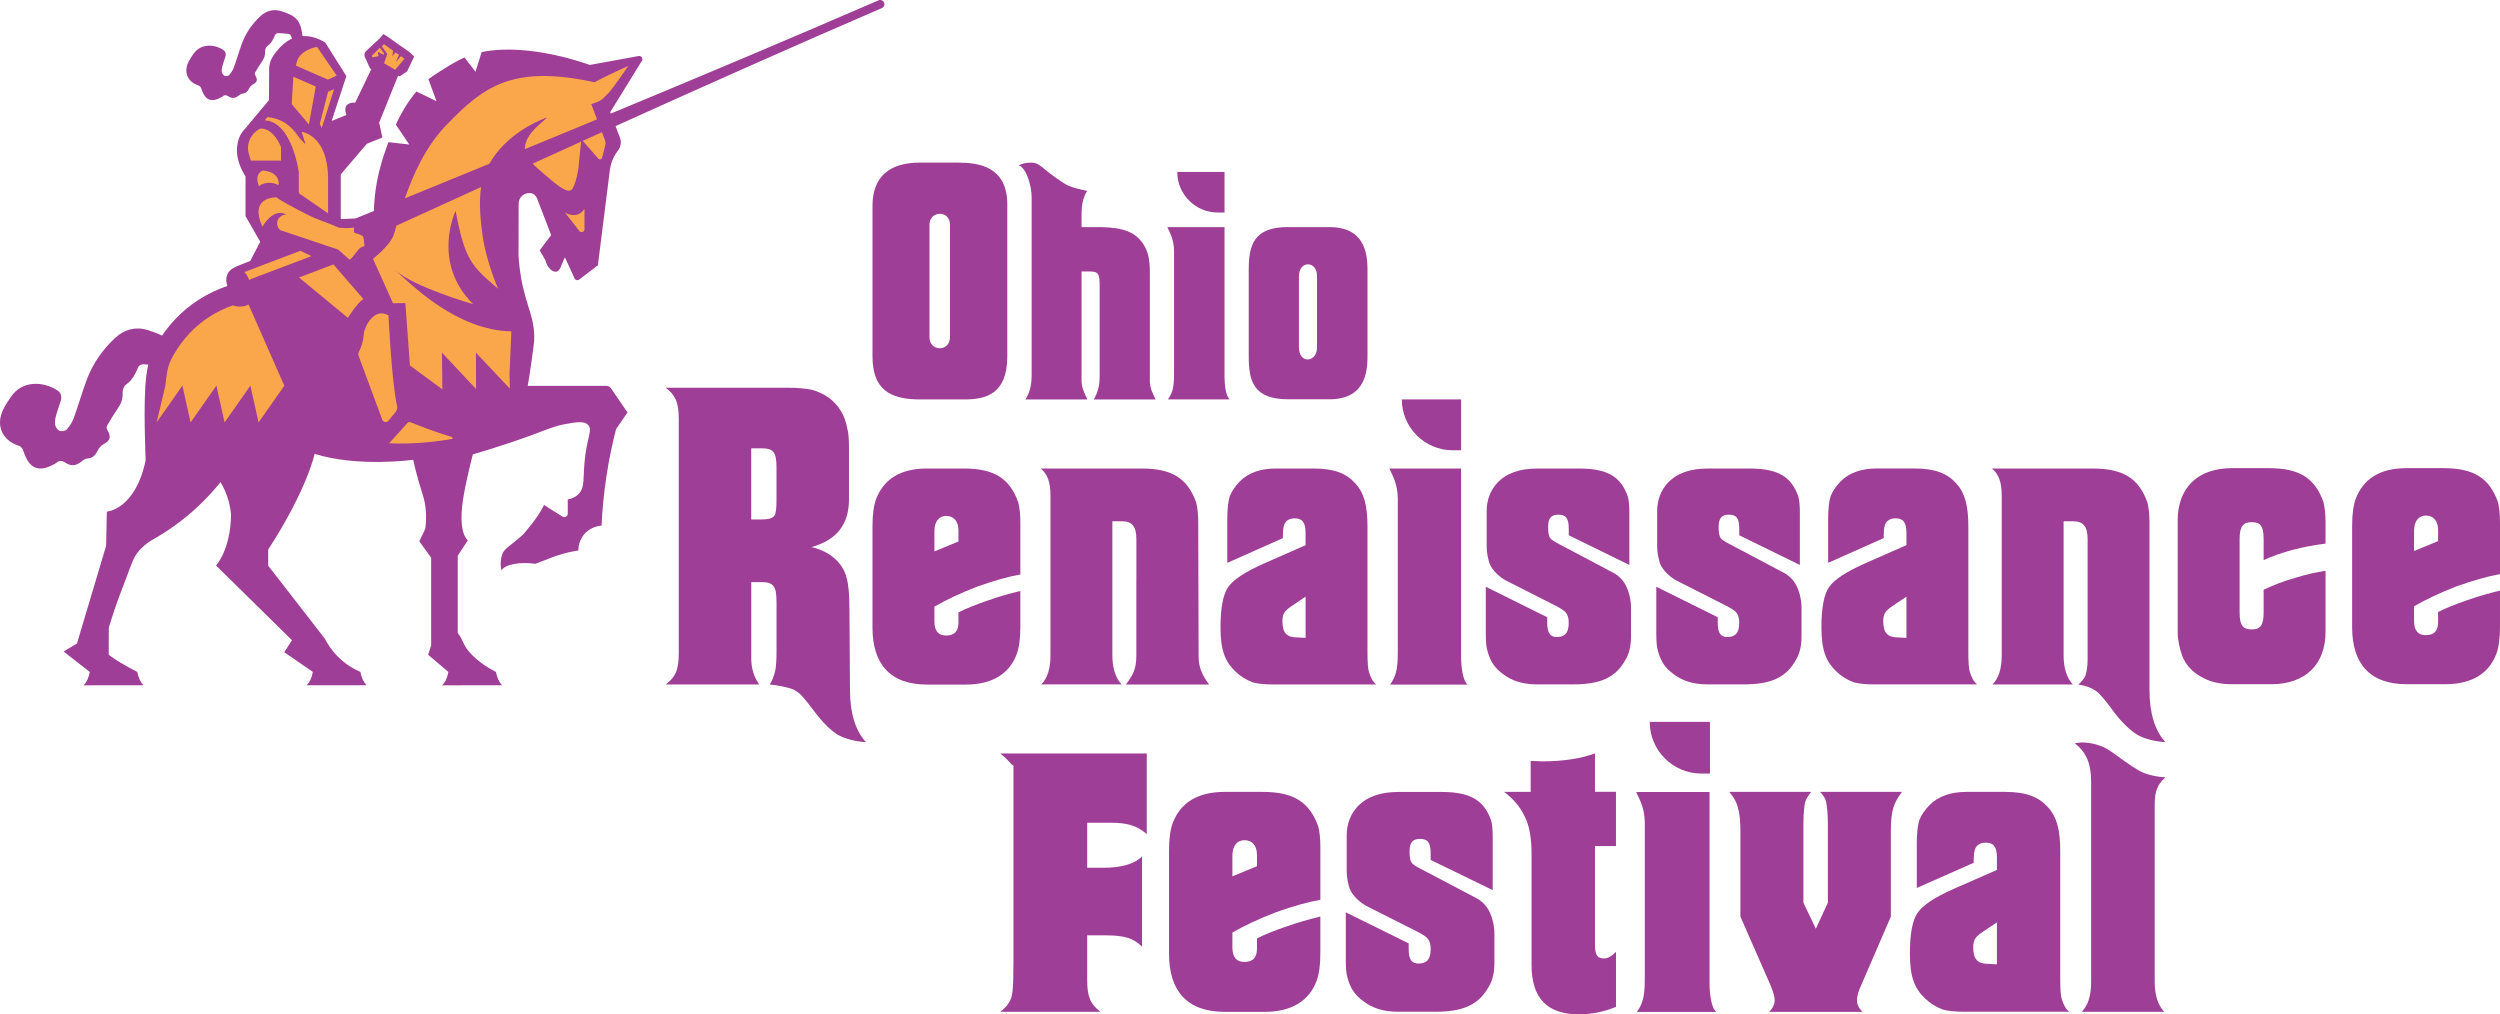
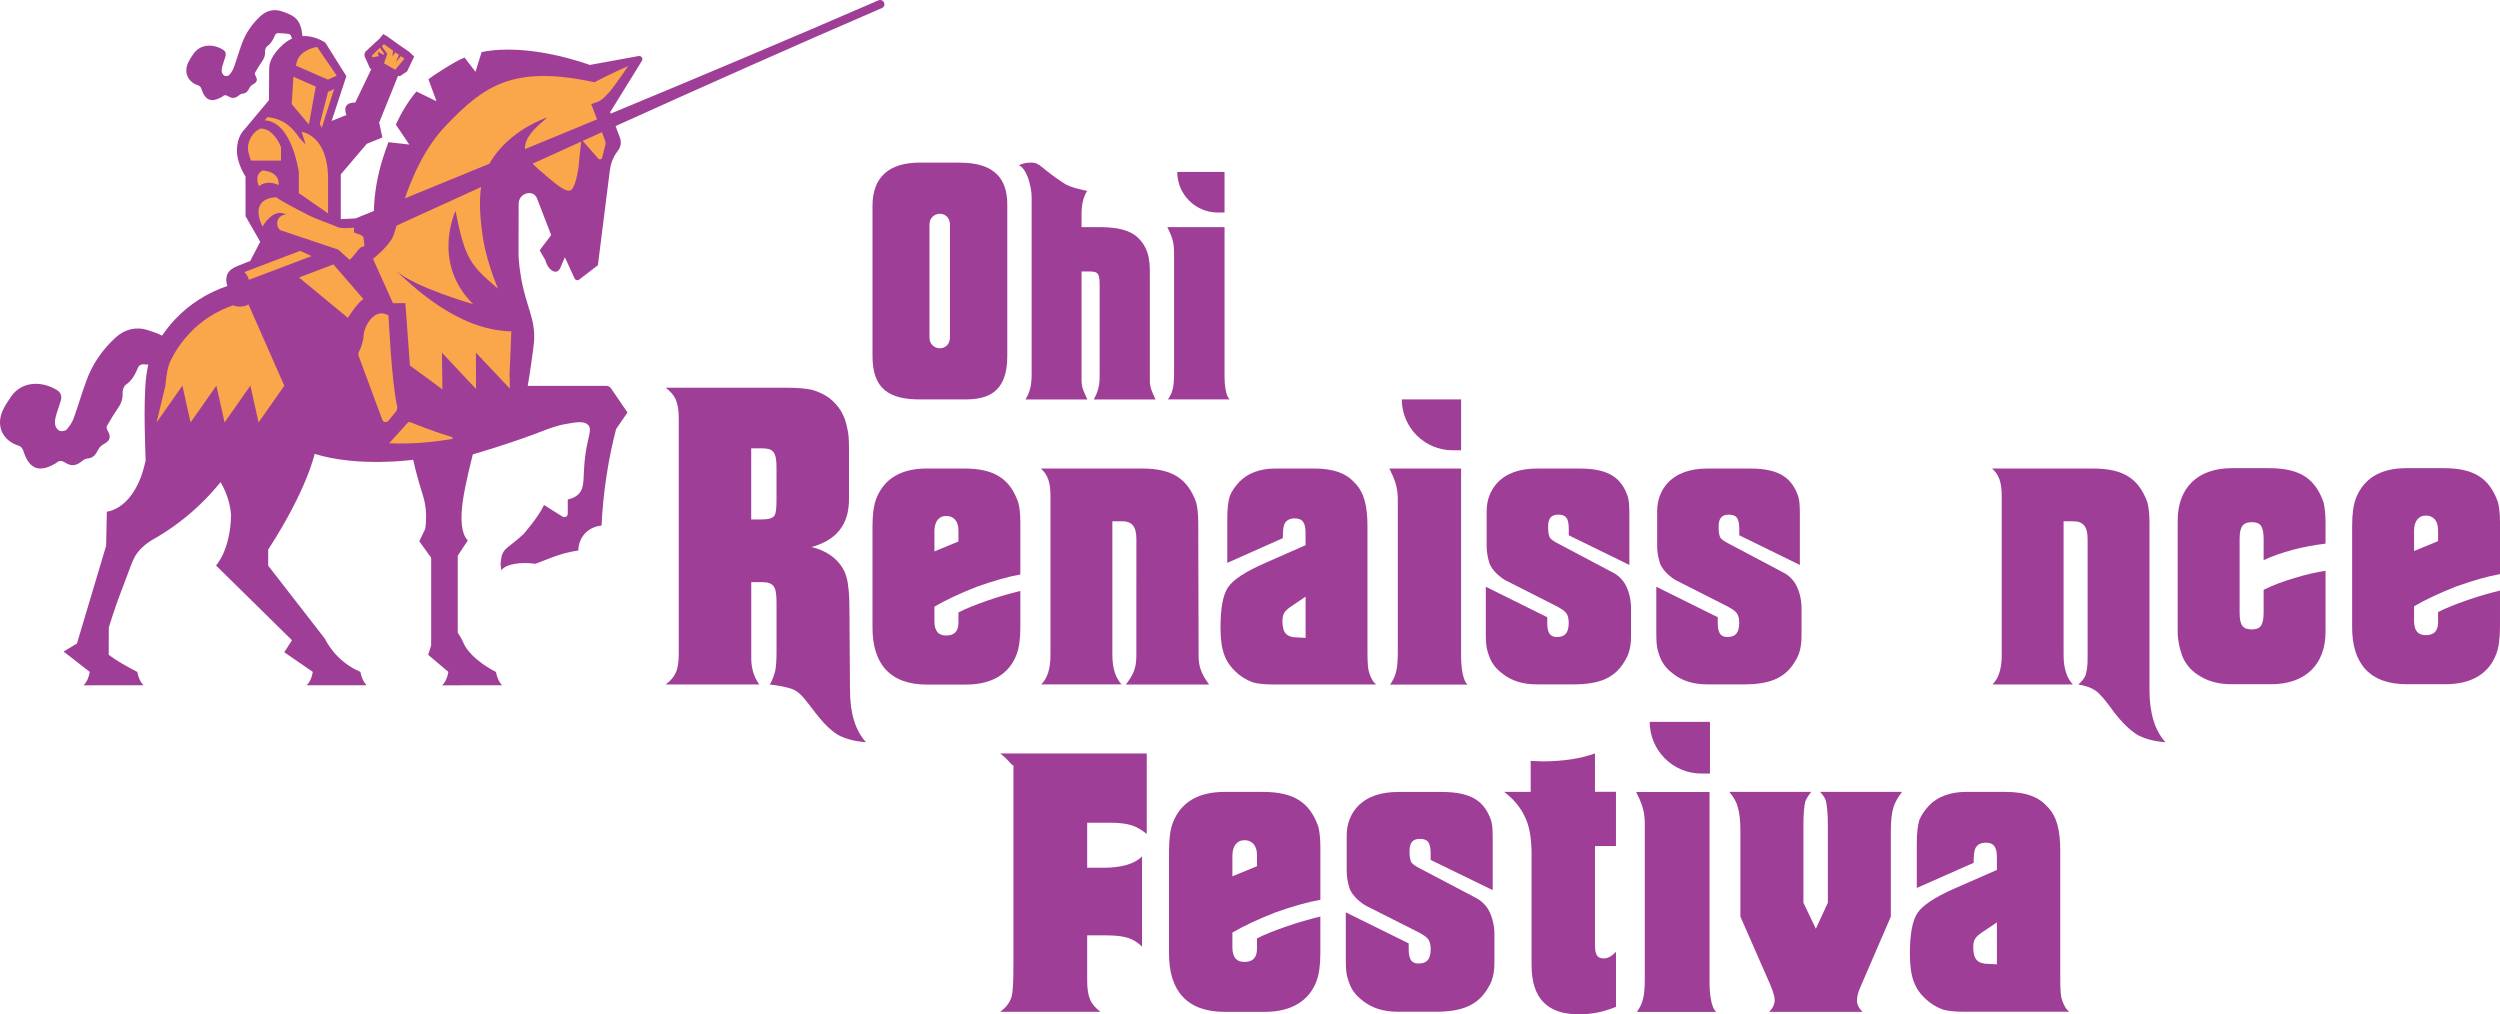
<svg xmlns="http://www.w3.org/2000/svg" id="Layer_2" data-name="Layer 2" viewBox="0 0 959.69 389.37">
  <defs>
    <style>
      .cls-1 {
        fill: #faa64b;
      }

      .cls-2 {
        fill: #9f3e97;
      }
    </style>
  </defs>
  <g id="Layer_1-2" data-name="Layer 1">
    <g>
      <g>
        <g>
          <path class="cls-2" d="m825.14,200.74c0-3.48-.32-6.01-.81-7.91-3.23-8.86-8.89-12.97-20.85-12.97h-38.79c2.59,2.21,3.72,5.22,3.72,10.44v61.23c0,5.06-1.13,8.86-3.56,11.23h30.87c-2.26-2.37-3.56-6.17-3.56-11.23v-51.42h3.72c3.72,0,5.5,1.9,5.5,6.8v46.04c0,2.69-.33,4.75-.81,6.33-.48,1.11-1.29,2.21-2.75,3.48,2.91.47,5.01,1.27,6.62,2.37,1.62,1.1,3.88,3.8,6.95,8.07,3.23,4.27,6.3,7.12,9.05,8.86,2.91,1.58,6.47,2.53,10.83,2.85-4.04-4.43-6.14-11.08-6.14-20.09v-64.08Z" />
-           <path class="cls-2" d="m731.83,209.27v-4.75c0-4.27-1.45-5.54-4.2-5.54-2.42,0-3.88,1.27-4.2,3.16-.16.63-.32,2.06-.32,4.43l-21.33,9.49v-16.77c0-3.8.32-6.8.97-8.86.81-2.05,2.1-3.79,3.72-5.53,3.39-3.48,8.24-5.06,13.9-5.06h14.54c7.92,0,12.6,1.9,16,5.69,3.39,3.64,4.69,8.54,4.69,16.61v48.25c0,3.79.16,6.49.65,7.75.65,2.06,1.46,3.64,2.75,4.59h-39.75c-3.23,0-5.82-.32-7.6-.79-2.59-.95-4.85-2.37-6.63-4.11-3.88-3.64-5.82-7.91-5.82-16.93,0-7.59.97-12.65,2.91-15.5,1.94-2.85,6.47-5.85,13.58-9.02l16.16-7.12Zm0,35.59v-15.82l-5.17,3.48c-3.07,2.06-3.72,3.16-3.72,6.01,0,4.59,1.78,6.17,5.82,6.17l3.07.16Z" />
          <path class="cls-2" d="m370.02,179.85h-14.23c-10.19,0-16.49,4.12-19.4,11.55-.97,2.53-1.46,6.02-1.46,10.61v38.94c0,13.77,6.63,21.84,20.86,21.84h15.04c10.19,0,16.66-4.27,19.41-11.55.97-2.53,1.45-6.02,1.45-10.61v-13.77c-4.04.95-8.41,2.21-12.94,3.8-4.53,1.58-8.08,3.01-10.83,4.43v3.96c0,3.32-1.62,4.91-4.69,4.91-2.91,0-4.53-1.58-4.53-5.54v-5.54c4.37-2.53,9.7-5.07,16.17-7.6,6.63-2.37,12.29-3.96,16.82-4.75v-19.79c0-3.48-.32-6.01-.81-7.91-3.23-9.02-9.06-12.98-20.86-12.98Zm-2.1,28.02l-9.22,3.8v-7.76c0-3.96,1.94-5.86,4.53-5.86,2.75,0,4.69,1.9,4.69,5.54v4.27Z" />
          <path class="cls-2" d="m942.87,225.14c6.63-2.37,12.29-3.96,16.82-4.75v-19.79c0-3.48-.32-6.01-.81-7.91-3.23-9.02-9.06-12.98-20.86-12.98h-14.23c-10.19,0-16.49,4.12-19.4,11.55-.97,2.53-1.46,6.02-1.46,10.61v38.94c0,13.77,6.63,21.84,20.86,21.84h15.04c10.19,0,16.66-4.27,19.41-11.55.97-2.53,1.45-6.02,1.45-10.61v-13.77c-4.04.95-8.41,2.21-12.94,3.8-4.53,1.58-8.08,3.01-10.83,4.43v3.96c0,3.32-1.62,4.91-4.69,4.91-2.91,0-4.53-1.58-4.53-5.54v-5.54c4.37-2.53,9.7-5.07,16.17-7.6Zm-16.17-21.37c0-3.96,1.94-5.86,4.53-5.86,2.75,0,4.69,1.9,4.69,5.54v4.27l-9.22,3.8v-7.76Z" />
          <path class="cls-2" d="m525.59,258.15c-.48-1.26-.65-3.96-.65-7.75v-48.25c0-8.07-1.29-12.97-4.69-16.61-3.39-3.8-8.08-5.69-16-5.69h-14.54c-5.66,0-10.51,1.58-13.9,5.06-1.62,1.74-2.91,3.48-3.72,5.53-.65,2.06-.97,5.06-.97,8.86v16.77l21.33-9.49c0-2.37.16-3.79.32-4.43.32-1.9,1.78-3.16,4.2-3.16,2.75,0,4.2,1.27,4.2,5.54v4.75l-16.16,7.12c-7.11,3.16-11.64,6.17-13.58,9.02-1.94,2.85-2.91,7.91-2.91,15.5,0,9.02,1.94,13.29,5.82,16.93,1.78,1.74,4.04,3.16,6.63,4.11,1.78.47,4.36.79,7.6.79h39.75c-1.29-.95-2.1-2.53-2.75-4.59Zm-24.4-13.29l-3.07-.16c-4.04,0-5.82-1.58-5.82-6.17,0-2.85.65-3.96,3.72-6.01l5.17-3.48v15.82Z" />
          <path class="cls-2" d="m619.02,219.72l-20.04-10.6c-2.26-1.11-3.55-2.06-3.88-2.53-.65-.95-.81-2.37-.81-4.43,0-3.32,1.29-4.59,3.88-4.59,2.75,0,4.04,1.11,4.04,5.38v2.53l23.26,11.39v-19.77c0-3-.16-5.22-.65-6.64-2.42-6.8-6.95-10.6-18.42-10.6h-16.32c-6.62,0-11.79,1.74-15.35,5.54-2.59,2.85-4.04,6.48-4.04,10.91v13.44c0,2.37.48,4.59,1.13,6.64.97,2.53,4.04,5.38,6.62,6.64l18.1,9.17c2.58,1.27,4.2,2.37,4.68,3.16.65.79.97,2.05.97,3.79,0,3.95-1.62,5.38-4.52,5.38-2.42,0-3.72-1.26-3.72-5.38v-2.21l-23.59-11.7v17.71c0,3.16.16,5.54.65,6.96,1.13,4.11,2.75,6.49,5.98,8.86,3.07,2.37,7.11,3.95,13.09,3.95h13.89c10.5,0,16.32-2.69,20.04-9.49,1.45-2.37,2.1-5.38,2.1-9.02v-11.07c0-3-.97-7.43-3.07-10.12-1.13-1.42-2.42-2.53-4.04-3.32Z" />
          <path class="cls-2" d="m684.47,219.72l-20.04-10.6c-2.26-1.11-3.55-2.06-3.88-2.53-.65-.95-.81-2.37-.81-4.43,0-3.32,1.29-4.59,3.88-4.59,2.75,0,4.04,1.11,4.04,5.38v2.53l23.26,11.39v-19.77c0-3-.16-5.22-.65-6.64-2.42-6.8-6.95-10.6-18.42-10.6h-16.32c-6.62,0-11.79,1.74-15.35,5.54-2.59,2.85-4.04,6.48-4.04,10.91v13.44c0,2.37.48,4.59,1.13,6.64.97,2.53,4.04,5.38,6.62,6.64l18.1,9.17c2.58,1.27,4.2,2.37,4.68,3.16.65.79.97,2.05.97,3.79,0,3.95-1.62,5.38-4.52,5.38-2.42,0-3.72-1.26-3.72-5.38v-2.21l-23.59-11.7v17.71c0,3.16.16,5.54.65,6.96,1.13,4.11,2.75,6.49,5.98,8.86,3.07,2.37,7.11,3.95,13.09,3.95h13.89c10.5,0,16.32-2.69,20.04-9.49,1.45-2.37,2.1-5.38,2.1-9.02v-11.07c0-3-.97-7.43-3.07-10.12-1.13-1.42-2.42-2.53-4.04-3.32Z" />
          <path class="cls-2" d="m871.05,179.71h-14.23c-13.26,0-20.86,7.6-20.86,20.1v42.74c0,3.01.65,6.17,1.78,9.34,1.29,3.16,3.56,5.86,6.95,7.76,3.4,2.06,7.28,3.01,12.13,3.01h15.04c13.26,0,20.86-7.75,20.86-20.1v-23.43c-3.23.47-7.11,1.27-11.64,2.69-4.53,1.27-8.57,2.85-12.13,4.59v8.71c0,5.22-1.45,6.49-4.53,6.49-3.23,0-4.69-1.26-4.69-6.49v-28.18c0-5.07,1.46-6.49,4.69-6.49s4.53,1.42,4.53,6.49v8.07c6.95-3.17,14.88-5.22,23.77-6.33v-8.07c0-3.48-.32-6.01-.81-7.91-3.23-9.02-9.05-12.98-20.86-12.98Z" />
          <g>
            <path class="cls-2" d="m560.88,179.87h-27.53c1.97,4.07,3.09,6.6,3.23,11.38v59.19c0,6.88-.84,9.27-2.95,12.36h29.77c-1.97-1.54-2.53-7.16-2.53-11.09v-71.83Z" />
            <path class="cls-2" d="m560.88,153.33h-22.75c0,10.78,8.74,19.52,19.52,19.52h3.23v-19.52Z" />
          </g>
          <path class="cls-2" d="m326.07,233.76c0-5.38-.32-9.34-1.13-12.19-1.46-5.54-6.47-9.98-13.43-11.56,9.7-2.69,14.4-8.71,14.4-18.37v-19.37c0-3.48-.16-6.02-.65-7.76-.97-5.38-3.4-9.02-7.12-11.87-2.1-1.43-4.21-2.38-6.47-3.01-2.26-.48-5.5-.79-9.38-.79h-46.75c3.72,2.85,5.02,5.54,5.02,12.03v89.84c0,3.33-.32,5.7-1.13,7.44-.65,1.58-1.94,3.17-3.88,4.59h35.91c-1.94-2.69-3.07-6.02-3.07-9.98v-29.29h4.37c1.94,0,3.4.47,4.2,1.58.81.95,1.13,3.01,1.13,6.33v18.84c0,3.01-.16,5.54-.49,7.29-.49,1.9-1.13,3.69-2.1,5.28,2.61.21,5.16.73,7.68,1.41,2.21.59,3.95,2.04,5.4,3.77,4.14,4.95,7.43,10.55,13.02,14.09,2.91,1.58,6.47,2.53,10.83,2.85-4.04-4.43-6.14-11.08-6.14-20.09l-.21-31.05Zm-27.99-42.12c0,3.32-.16,5.38-.81,6.33-.65.95-2.26,1.43-4.85,1.43h-4.05v-27.29h4.21c4.04,0,5.5,1.27,5.5,7.13v12.41Z" />
          <path class="cls-2" d="m436.22,222.65v28.92c0,5.37-1.34,7.56-4.03,11.22h31.96c-3.05-4.15-4.03-7.08-4.03-10.86l-.14-51.2c0-3.48-.32-6.01-.81-7.91-3.23-8.86-8.89-12.97-20.85-12.97h-38.79c2.59,2.21,3.72,5.22,3.72,10.44v61.23c0,5.06-1.13,8.86-3.56,11.23h1.23v-.02h29.63c-2.25-2.37-3.54-6.16-3.54-11.21v-51.42h3.72c3.72,0,5.5,1.9,5.5,6.8v15.74h-.02Z" />
        </g>
        <g>
          <path class="cls-2" d="m370.28,153.33h-17.17c-11.78,0-18.18-4.04-18.18-16.61v-57.69c0-11.11,6.4-16.61,18.18-16.61h14.59c7.97,0,18.97,1.46,18.97,16.05v58.36c0,14.59-8.42,16.5-16.39,16.5Zm-5.61-23.9v-43.1c0-5.84-7.86-5.5-7.86-.11v43.32c0,5.39,7.86,5.72,7.86-.11Z" />
          <g>
            <path class="cls-2" d="m450.69,96.25c-.11-3.81-1.01-5.83-2.58-9.07h21.96v57.3c0,3.14.45,7.62,2.02,8.85h-23.75c1.68-2.46,2.35-4.37,2.35-9.86v-47.22Z" />
            <path class="cls-2" d="m470.07,66.01v15.57h-2.58c-8.6,0-15.57-6.97-15.57-15.57h18.15Z" />
          </g>
-           <path class="cls-2" d="m494.37,87.18h16.02c14.79,0,14.56,12.32,14.56,17.36v31.37c0,5.04.22,17.36-14.56,17.36h-16.02c-13.22,0-15.01-7.06-15.01-16.47v-33.16c0-9.41,1.79-16.47,15.01-16.47Zm11.2,46.27v-27.56c0-5.83-6.95-6.05-6.95.22v27.11c0,6.72,6.95,5.94,6.95.22Z" />
          <path class="cls-2" d="m441.4,146.91v-39.79c0-5.38.34-10.98-4.37-15.68-4.59-4.59-12.77-4.26-18.6-4.26h-3.25c.11-5.49-.56-9.41,2.13-13.89-5.04-1.12-7.17-1.68-9.86-3.58l-2.13-1.46c-6.83-4.82-6.27-6.27-11.32-5.71-1.23.11-2.91.9-2.91.9,2.91,1.12,4.93,7.73,4.93,12.44v67.6c0,4.37-.56,6.83-2.35,9.86h23.75c-1.57-3.36-2.24-4.59-2.24-7.62v-41.5h3.14c3.36,0,3.81.9,3.81,5.71v30.81c0,5.77.08,7.29-1.31,10.72-.28.62-.59,1.24-.97,1.88h23.75c-1.34-2.88-2.02-4.2-2.19-6.41Z" />
        </g>
        <g>
          <path class="cls-2" d="m587.59,303.96v-11.85c1.64,0,3.29.16,4.44.16,8.22,0,14.97-1.12,20.24-3.05v14.74h8.06v20.83h-8.06v37.99c0,4.17,1.15,5.13,3.46,5.13,1.48,0,2.96-.8,4.61-2.56v21.15c-4.61,1.92-9.38,2.88-14.15,2.88-11.85,0-18.26-5.76-18.26-18.9v-42.47c0-6.25-.82-11.06-2.63-14.58-1.65-3.53-4.28-6.73-7.9-9.45h10.2Z" />
          <path class="cls-2" d="m679.12,388.44c1.48-1.45,2.14-3.06,2.14-4.51s-.66-3.38-1.64-5.8l-11.52-26.27v-32.72c0-4.03-.33-7.1-.99-9.19-.49-2.1-1.64-4.03-3.29-5.96h31.43c-1.15,1.45-1.97,2.9-2.3,3.87-.33,1.61-.66,4.51-.66,8.54v30.14l4.77,9.99,4.61-9.99v-30.14c0-4.03-.33-6.77-.66-8.54-.16-1.13-.99-2.42-2.3-3.87h31.42c-1.48,1.93-2.63,3.87-3.29,5.96-.66,2.09-.99,5.16-.99,9.19v32.72l-11.35,26.27c-1.15,2.42-1.65,4.35-1.65,5.96,0,1.45.66,2.9,2.14,4.35h-35.87Z" />
-           <path class="cls-2" d="m799.09,388.4c2.49-2.42,3.65-6.3,3.65-11.47v-76.75c0-6.95-1.83-11.47-6.31-14.86,1.16-.16,2-.32,2.66-.32,2.49,0,4.98.48,7.13,1.29,1.66.48,3.65,1.77,6.31,3.71,4.65,3.39,8.13,5.82,10.62,6.79,2.65.97,5.31,1.45,8.13,1.62-1.66,1.45-2.66,2.74-3.15,4.2-.66,1.29-.99,3.55-.99,6.3v68.03c0,5.17,1.33,9.05,3.65,11.47h-31.69Z" />
          <path class="cls-2" d="m506.85,345.41c-4.63.8-10.43,2.42-17.21,4.83-6.62,2.58-12.08,5.16-16.55,7.74v5.64c0,4.03,1.66,5.64,4.63,5.64,3.14,0,4.8-1.61,4.8-5v-4.03c2.81-1.45,6.46-2.9,11.09-4.51,4.64-1.61,9.1-2.9,13.24-3.87v14.02c0,4.67-.5,8.22-1.49,10.8-2.81,7.41-9.43,11.76-19.86,11.76h-15.39c-14.56,0-21.35-8.22-21.35-22.24v-39.64c0-4.67.5-8.22,1.49-10.8,2.98-7.57,9.43-11.76,19.86-11.76h14.57c12.08,0,18.04,4.03,21.35,13.22.5,1.93.83,4.51.83,8.06v20.15Zm-33.76-9.02l9.43-3.87v-4.35c0-3.71-1.99-5.64-4.8-5.64-2.65,0-4.63,1.93-4.63,5.96v7.9Z" />
          <path class="cls-2" d="m573,341.69l-23.81-11.59v-2.58c0-4.35-1.32-5.48-4.13-5.48-2.65,0-3.97,1.29-3.97,4.67,0,2.09.16,3.54.83,4.51.33.48,1.65,1.45,3.97,2.58l20.51,10.79c1.65.81,2.98,1.93,4.13,3.38,2.15,2.74,3.14,7.25,3.14,10.31v11.27c0,3.7-.66,6.76-2.15,9.18-3.81,6.92-9.76,9.66-20.51,9.66h-14.22c-6.12,0-10.25-1.61-13.39-4.02-3.31-2.41-4.96-4.83-6.12-9.02-.5-1.45-.66-3.86-.66-7.09v-18.03l24.14,11.91v2.25c0,4.19,1.32,5.48,3.81,5.48,2.98,0,4.63-1.45,4.63-5.48,0-1.77-.33-3.06-.99-3.86-.5-.81-2.15-1.93-4.79-3.22l-18.52-9.34c-2.64-1.29-5.79-4.19-6.78-6.76-.66-2.09-1.16-4.35-1.16-6.76v-13.69c0-4.51,1.49-8.21,4.13-11.11,3.64-3.86,8.93-5.64,15.71-5.64h16.7c11.74,0,16.37,3.86,18.85,10.79.5,1.45.66,3.7.66,6.76v20.13Z" />
          <path class="cls-2" d="m631.39,315.6c-.14-4.86-1.29-7.44-3.31-11.58h28.17v73.13c0,4,.57,9.72,2.59,11.3h-30.47c2.16-3.15,3.02-5.58,3.02-12.58v-60.26Z" />
          <path class="cls-2" d="m766.57,333.95v-4.83c0-4.35-1.49-5.64-4.3-5.64-2.48,0-3.97,1.29-4.3,3.22-.17.65-.33,2.09-.33,4.51l-21.83,9.66v-17.07c0-3.87.33-6.93.99-9.02.83-2.09,2.15-3.86,3.8-5.64,3.47-3.54,8.44-5.15,14.22-5.15h14.89c8.1,0,12.9,1.93,16.37,5.8,3.47,3.7,4.8,8.7,4.8,16.91v49.12c0,3.86.16,6.6.66,7.89.66,2.09,1.49,3.7,2.81,4.67h-40.69c-3.31,0-5.96-.32-7.77-.81-2.65-.97-4.96-2.41-6.78-4.19-3.97-3.71-5.95-8.05-5.95-17.23,0-7.73.99-12.88,2.98-15.78,1.99-2.9,6.62-5.96,13.89-9.18l16.54-7.25Zm0,36.24v-16.11l-5.29,3.54c-3.14,2.09-3.8,3.22-3.8,6.12,0,4.67,1.82,6.28,5.95,6.28l3.14.16Z" />
          <path class="cls-2" d="m417.34,359.04v17.19c0,6.57,1.32,9.29,5.1,12.18h-38.5c1.98-1.44,3.29-3.04,3.95-4.64.82-1.76,1.15-4.17,1.15-15.41v-74.83c0,1.31-1.32-1.41-5.1-4.3h56.27v30.92c-1.98-1.6-3.79-2.72-5.92-3.36-1.98-.64-4.61-.96-7.9-.96h-9.05v17.28h6.25c6.91,0,11.85-1.44,14.81-4.33v34.6c-1.64-1.6-3.45-2.72-5.43-3.36-2.14-.64-4.77-.96-8.39-.96h-7.24Z" />
          <path class="cls-2" d="m656.42,277.11h-23.13c0,10.96,8.88,19.84,19.84,19.84h3.28v-19.84Z" />
        </g>
      </g>
      <g>
        <path class="cls-2" d="m339.35.97c-.35-.82-1.31-1.19-2.12-.84-34.13,14.81-68.42,29.23-102.78,43.48,0,0-.21-.55-.21-.56l10.98-17.77,1.28-2.1c.37-.88-.36-1.82-1.3-1.68l-18.81,3.43s-23.01-8.74-41.51-4.94c0,0-2.34,7.56-2.35,7.56,0,0-4.2-5.48-4.21-5.48-3.78,1.48-12.85,7.46-13.86,8.34,0,0,3.11,8.44,3.11,8.45,0,0-7.71-3.74-7.72-3.74-3.22,3.82-5.78,8.15-7.91,12.7,0,0,5.18,7.65,5.17,7.66,0,0-7.99-.92-8-.91-.76,2.03-1.46,4.07-2.11,6.09-2.09,6.58-3.31,13.42-3.48,20.32-2.35.96-4.69,1.91-7.02,2.86,0,0-5.67.29-5.68.28v-17.19l9.99-11.73,5.97-2.43-1.22-5.71,7.25-17.98.71.18c.05-.04.97-.66,1.28-.87.16-.11.98-.61.98-.61.45-.29.78-.75.92-1.26l2.29-4.81-1.85-1.77c-3.12-2.12-5.89-4.07-8.47-5.96l-1.54-.91-1.51,1.85c-.15.18-.34.36-.61.57-.3.23-.58.48-.86.74l-2.43,2.26-.71.7c-.13.12-.26.25-.4.36-.72.61-.92,1.6-.5,2.45.2.4.39.8.57,1.2l.69,1.57c.24.54.48,1.08.73,1.61l.46.12-6.18,12.87c-5.66-.07-3.38,4.76-3.38,4.78l-5.69,2.27s5.65-17.18,5.65-17.19c0,0-8.09-12.89-8.09-12.89-2.64-1.65-5.73-2.65-8.77-2.48,0-.05,0-.1,0-.15-.68-5.96-2.52-7.66-8.11-9.42-2.93-.93-5.74-.19-7.99,1.88-3.16,2.92-5.6,6.41-7.1,10.46-1.14,3.09-2.04,6.26-3.17,9.35-.37,1.02-1.01,2-1.73,2.81-.32.36-1.23.52-1.71.34-.49-.17-.99-.83-1.11-1.36-.16-.68-.06-1.48.12-2.17.34-1.3.83-2.55,1.22-3.84.32-1.06.1-2.03-.86-2.64-3.63-2.31-8.66-2.38-11.38,1.54-.71,1.03-1.42,2.09-1.97,3.21-1.91,3.93-.19,7.7,3.94,8.96.44.13.9.74,1.05,1.23,1.4,4.47,3.83,5.47,7.84,3.16.07-.04.16-.08.22-.14.74-.7,1.42-.66,2.3-.1,1.49.96,2.67.76,4.04-.34.39-.31.88-.67,1.33-.69,1.45-.07,2.11-.95,2.68-2.11.26-.53.74-1.07,1.25-1.35,1.77-.94,2.06-1.81,1.06-3.53-.16-.28-.28-.78-.14-1.02.84-1.46,1.7-2.92,2.67-4.3.83-1.18,1.29-2.37,1.21-3.86-.04-.68.29-1.68.79-2.03,1.62-1.11,2.36-2.7,3.08-4.39.14-.32.71-.65,1.08-.65,1.32.02,2.65.15,3.97.31.32.04.78.25.89.5.18.43.35.86.52,1.3-.18.08-.37.16-.55.26-2.1,1.09-3.86,2.73-5.35,4.57-.9,1.11-1.71,2.31-2.26,3.63-.67,1.62-.61,3.08-.62,4.78,0,1.86-.05,8.53-.07,10.39l-9.24,11.05c-3.93,3.93-2.94,9.94-2.94,9.94.49,4.29,3.18,8.33,3.19,8.34,0,0,0,15.21,0,15.21,0,0,5.64,9.81,5.64,9.82l-3.83,7.35c-1.22.49-2.44.97-3.65,1.46-1.91.76-4.27,1.6-5.13,3.67-.47,1.12-.52,2.38-.27,3.56.07.32.16.63.26.93-7.66,2.6-14.65,7-20.19,12.94-1.78,1.91-3.4,3.97-4.88,6.12-1.5-.77-3.31-1.45-5.47-2.13-4.56-1.44-8.94-.3-12.44,2.93-4.92,4.54-8.72,9.97-11.05,16.29-1.78,4.8-3.18,9.75-4.93,14.56-.58,1.59-1.57,3.11-2.69,4.38-.5.57-1.91.81-2.67.54-.76-.27-1.54-1.29-1.73-2.12-.25-1.06-.09-2.3.19-3.38.52-2.02,1.29-3.97,1.9-5.97.5-1.66.15-3.17-1.33-4.11-5.65-3.6-13.49-3.7-17.71,2.39-1.11,1.6-2.21,3.25-3.06,5-2.97,6.12-.3,11.99,6.13,13.94.69.21,1.4,1.16,1.63,1.91,2.18,6.97,5.96,8.52,12.2,4.91.12-.07.25-.12.34-.21,1.15-1.09,2.21-1.03,3.58-.15,2.31,1.49,4.15,1.19,6.29-.53.6-.48,1.37-1.04,2.08-1.07,2.25-.11,3.29-1.48,4.18-3.29.41-.83,1.15-1.67,1.95-2.1,2.75-1.46,3.2-2.82,1.65-5.49-.25-.44-.43-1.21-.22-1.58,1.31-2.28,2.65-4.55,4.16-6.69,1.29-1.84,2.01-3.7,1.89-6.01-.06-1.06.44-2.62,1.23-3.16,2.52-1.72,3.68-4.21,4.8-6.84.21-.5,1.11-1.01,1.68-1.01.71.01,1.42.05,2.14.09-.31,1.35-.54,2.72-.72,4.09-1.39,10.4-.23,32.35-.3,32.71-3.95,18.86-14.82,19.67-14.89,19.67,0,0-.27,13.11-.27,13.11,0,0-11.2,37.49-11.2,37.5,0,0-5.11,3.07-5.12,3.08,0,0,10.02,7.83,10.03,7.83-.37,2.19-1.15,3.92-2.39,5.14,0,0,22.99-.01,23-.02-1.15-1.22-1.95-2.94-2.35-5.12-8.61-4.45-10.98-6.62-10.98-6.62,0,0,.04-10.43.04-10.43.67-2.2,1.61-5.15,2.8-8.6.93-2.71.91-2.48,4.06-10.89,2.31-6.17,2.73-7.37,4.07-9.13,1.85-2.42,3.96-3.94,5.46-4.85,5.36-2.99,11.73-7.24,18.1-13.25,3.29-3.1,6.06-6.18,8.4-9.08,1.2,2.01,2.53,4.78,3.35,8.23.37,1.55.58,3,.69,4.29-.23,13.63-5.74,19.42-5.78,19.47,0,0,29.16,28.69,29.16,28.69,0,0-2.97,4.61-2.96,4.61,0,0,10.97,7.55,10.97,7.55-.37,2.19-1.15,3.92-2.39,5.14,0,0,22.99-.01,23-.02-1.15-1.22-1.95-2.94-2.35-5.12-2.17-.93-5.5-2.69-8.69-5.91-2.47-2.49-4.03-5.02-4.98-6.88,0,0-21.73-27.99-21.73-27.99,0,0,0-6.17,0-6.18,15.01-23.14,17.82-36.74,17.82-36.74,16.81,5.24,37.83,2.27,37.84,2.27.54,2.47,1.3,5.58,2.35,9.15,1.15,3.89,1.75,5.29,2.19,7.82.43,2.45.66,5.66.08,9.58-.75,1.57-2.26,4.71-2.27,4.73,0,0,4.55,6.33,4.55,6.33,0,0,0,33.64,0,33.64,0,0-1.15,3.61-1.15,3.61,0,0,7.75,6.57,7.76,6.58-.37,2.19-1.15,3.92-2.39,5.14,0,0,22.99-.01,23-.02-1.15-1.22-1.95-2.94-2.35-5.12-8.61-4.45-11.64-9.22-12.29-10.76-.75-1.76-1.61-3.17-2.37-4.25,0,0,0-29.61,0-29.61,0,0,3.86-5.86,3.86-5.86-2.67-2.75-2.82-8.61-1.93-15.06.25-1.79.65-3.96,1.11-6.18,1.19-5.76,2.74-11.76,2.75-11.79,1.75-.51,4.48-1.32,7.79-2.37,3.95-1.26,9.26-2.95,15.88-5.42,5.72-2.13,7.77-3.1,11.95-3.86,4.1-.74,7.14-1.28,8.65.37,1.63,1.79-.08,4.21-1.08,11.5-1.17,8.61.21,12.53-2.89,15.29-1.33,1.18-2.88,1.6-3.86,1.79v5.48c0,1.08-1.23,1.69-2.09,1.05,0,0-6.74-4.18-7.01-4.42-2.34,5-8.04,11.34-8.04,11.34-6.61,6.02-8,5.09-8.59,10.49-.17,1.31.26,3.25.26,3.25,1.69-2.55,8.01-3.24,12.83-2.5,0,.23,5.43-2.07,8.18-3.02,3.2-1.1,6.11-1.72,8.54-2.08,0-.86.1-3.5,2-5.93,2.53-3.24,6.27-3.59,6.9-3.64.27-5.87.86-12.34,1.93-19.29.99-6.46,2.26-12.39,3.64-17.74,0,0,4.38-6.38,4.38-6.38l-6.34-9.29c-.4-.58-1.05-.93-1.75-.93,0,0-30.21,0-30.21,0,.58-2.79,2.39-15.69,2.47-17.22.43-8.93-3.06-13.05-5.03-24.35-.33-1.91-.75-4.78-.96-8.36.01-6.67.03-13.35.04-20.02,0-2.43,2.14-4.36,4.64-4.02,1.11.15,2.02.97,2.42,2.02,0,0,5.42,14.07,5.42,14.07,0,0-4.41,5.85-4.41,5.86,0,0,2.22,3.82,2.22,3.83.74,3.12,2.91,4.7,4.29,4.34,1.23-.32,1.84-2.45,1.84-2.45,0,0,.89-2.03,1.33-3.05l3.71,8.09c.32.69,1.2.91,1.8.45,0,0,7.16-5.47,7.16-5.48,1.52-12.1,3.04-24.19,4.57-36.29.4-3.1,1.39-5.15,2.27-6.49.23-.35.56-.81.99-1.41,1.01-1.38,1.24-3.18.64-4.78l-1.69-4.46c34.53-15.6,69.32-31.1,102.25-45.3.82-.35,1.2-1.31.84-2.12Z" />
        <g>
-           <path class="cls-1" d="m216.84,81.56c.18.12,2.75,1.78,5.33.59,1.23-.57,1.9-1.52,2.19-2.01v7.87c0,1.13-1.51,1.52-2.06.53l-5.47-6.98Z" />
          <path class="cls-1" d="m95.38,116.87c-.25.13-.48.29-.75.38-.81.3-1.66.45-2.53.45-.91,0-1.81-.17-2.67-.49-6.43,2.23-12.16,5.9-16.72,10.78-2.3,2.46-4.31,5.19-5.99,8.11-.88,1.54-1.48,2.8-1.87,3.96-.53,1.57-.82,3.41-1.03,5-.13.99-.24,1.99-.33,2.99h0l-3.38,14.12,9.89-14.1h.03l3.13,14.1,9.89-14.1h.03l3.13,14.1,9.89-14.1h.03l3.13,14.1,9.89-14.1-13.76-31.22Z" />
          <path class="cls-1" d="m128,101.5l-13.22,5.02,18.77,15.5s3.31-5.47,5.93-7.24l-11.49-13.28Z" />
          <path class="cls-1" d="m173.2,167.67c-5.86-1.68-13.49-4.72-15.68-5.6-.37-.15-.78-.06-1.01.2l-7.11,7.88s0,.01,0,.02c4.64.19,10.11.13,16.34-.57,2-.22,4.74-.54,8.01-1.13.07-.31-.08-.66-.54-.8Z" />
          <path class="cls-1" d="m115.79,50.63l1.54,4.85s-2.37-2.5-2.39-2.52c-4.34-6.6-8.86-7.6-12.25-8.01l-1.06,1.25c10.54.48,13.08,19.99,13.08,19.99v7.97l11.23,7.75v-13.18c0-17.02-10.14-18.11-10.14-18.11Z" />
          <path class="cls-1" d="m121.71,18s-6.44.98-7.75,5.68c-.07.22-.1.36-.1.36l-.27,1.17,12.29,5.36,3.38-1.54-7.55-11.03Z" />
          <g>
            <polygon class="cls-1" points="121.21 33.22 112.62 29.47 111.98 39.97 118.58 47.78 121.21 33.22" />
            <polygon class="cls-1" points="125.93 35.24 122.76 47.57 123.51 49.09 128.26 34.18 125.93 35.24" />
          </g>
          <path class="cls-1" d="m149.13,121.05s1.19,25.61,3.31,34.86c.18.76-.04,1.56-.54,2.18l-2.82,3.43c-.66.8-1.97.59-2.33-.37l-9.09-24.56c-.18-.48-.14-.99.09-1.45.45-.9.96-2.09,1.35-3.52.65-2.35.29-2.82.76-4.51.75-2.73,3.04-6.54,6.26-6.8.62-.05,1.67,0,3.01.76Z" />
          <g>
            <path class="cls-1" d="m187.87,62.82c6.34-11.07,17.72-16.02,20.99-17.29,0,0,.76-.5.9-.34.43.48-8.25,5.66-8.27,11.7,0,.11.01.23.02.34,4.41-1.81,8.68-3.57,12.74-5.24,4.98-2.05,9.96-4.12,14.94-6.18l-2.22-5.84c3.9-1.33,3.75-1.33,6.61-4.25,1.76-1.81,7.61-10.42,7.61-10.42,0,0-8.27,3.68-12.96,6.27-31.61-6.85-42.64,1.68-56.88,16.43-8.06,8.35-12.89,19.31-15.92,28.14,11.02-4.5,22-9.01,32.45-13.3Z" />
            <path class="cls-1" d="m196.29,127.2c-21.03-.39-38.37-17.95-44.46-23.41,7.35,6.58,29.79,12.96,29.79,12.96-16.16-16.06-6.73-35.81-6.73-35.81,3.58,18.76,5.97,21.08,16.3,29.89-.65-1.59-1.29-3.19-1.88-4.81-1.53-4.25-2.77-8.62-3.66-13.05-1.37-8.47-1.83-15.54-.97-21.17-9.74,4.44-19.39,8.84-28.86,13.16-1.2.55-2.4,1.11-3.61,1.66-.49,1.73-.89,3.08-1.21,3.9-1.18,2.97-4.97,6.51-7.8,8.86l7.65,17.02,4.76-.05,1.75,23.95s12.41,9.17,12.46,9.17l-.16-14.08,13.09,13.94-.05-13.94,13.03,13.8-.12-5.86s.72-15.81.68-16.15Z" />
            <path class="cls-1" d="m231.07,50.74c-2.46,1.11-4.92,2.23-7.38,3.34l6.04,6.86c.44.48,1.24.27,1.4-.36l1.3-5.19c.18-.72-.39-2.09-.39-2.09l-.97-2.56Z" />
            <path class="cls-1" d="m204.45,62.81c1.35,1.41,3.11,2.9,5.17,4.65,3.72,3.14,8.48,7.44,10.09,5.04,1.57-2.34,2.36-8.12,2.36-8.12,0,0,.58-6.56,1.01-10.02-6.23,2.82-12.44,5.64-18.63,8.46Z" />
          </g>
          <g>
            <path class="cls-1" d="m99.42,71.48s2.72-2.65,7.51-.44c0,0,1.03-4.93-6.04-5.6,0,0-3.53,1.18-1.47,6.04Z" />
            <path class="cls-1" d="m96.33,61.64h11.54v-5.14s-2.59-7.24-7.89-7.17c-.63.3-1.36.73-2.06,1.38-1.37,1.26-2.29,2.99-2.63,4.81-.18.97-.12,1.81.03,2.77.05.29.93,3.36,1.01,3.36Z" />
            <path class="cls-1" d="m107.53,88.33l22.31,7.49,4.34,3.88c1.12-.57,2.87-3.58,4.13-4.58.41-.33,1.24-.42,1.59-.75,0-.4-.26-2.77-.42-3.35-.25-.92-3.28-1.45-3.59-1.85,0-.6.02-1.2.03-1.8-1,.12-2.15.2-3.41.18-.9-.02-1.74-.08-2.49-.18-3.42-1.61-8.01-2.94-11.63-4.79-5.41-2.75-11.11-5.77-12.25-6.83,0,0-10.77-.41-5.39,11.26,0,0,4.02-7.47,9.14-4.65-1.5-.02-2.84.92-3.32,2.31-.44,1.28-.06,2.71.95,3.65Z" />
          </g>
          <path class="cls-1" d="m95.39,106.89c.07.18.1.36.15.54l24.03-9.12-4.29-2.03-21.47,8.15c.65.65,1.21,1.48,1.57,2.46Z" />
          <polygon class="cls-1" points="153.9 21.55 151.91 23.89 153.15 21.05 151.8 20.1 150.62 21.56 150.89 19.46 147.35 16.94 146.58 17.81 148.67 20.69 147.42 24.3 151.7 26.79 155.27 22.51 153.9 21.55" />
          <polygon class="cls-1" points="145.81 18.32 147.42 20.53 147.25 21.06 145 19.88 145.34 21.56 143.05 22.01 142.69 21.44 145.81 18.32" />
        </g>
      </g>
    </g>
  </g>
</svg>